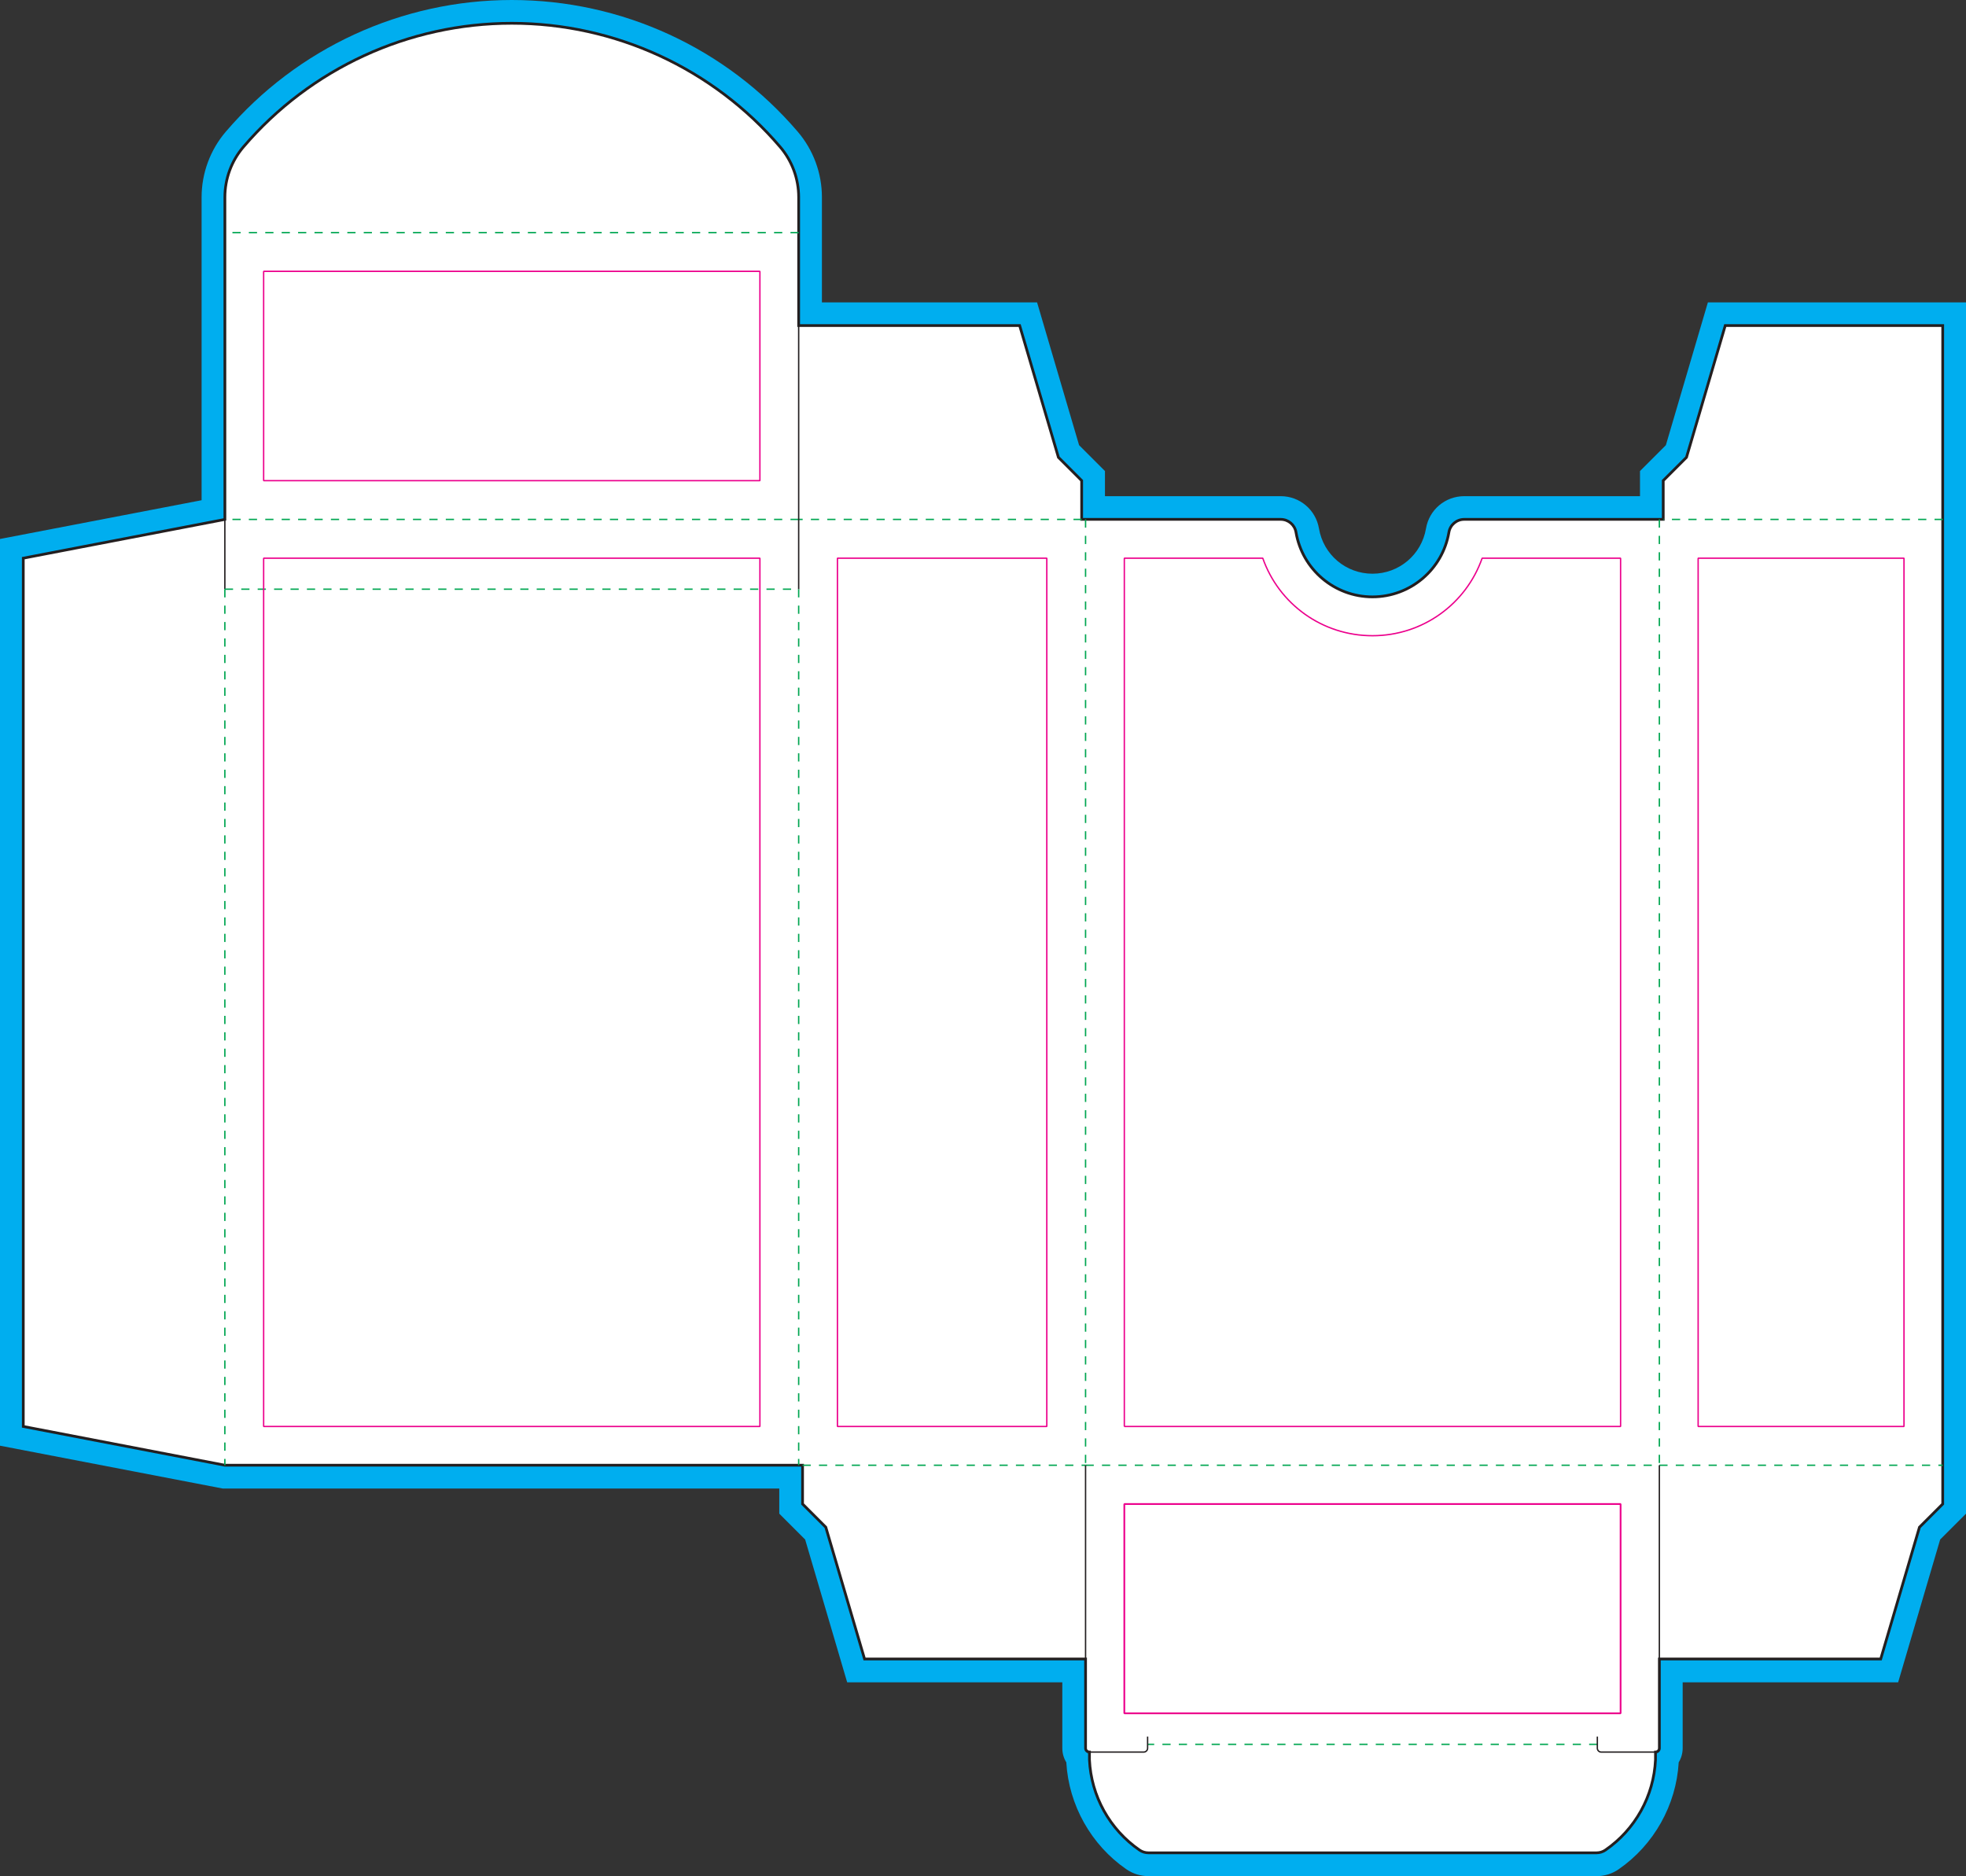
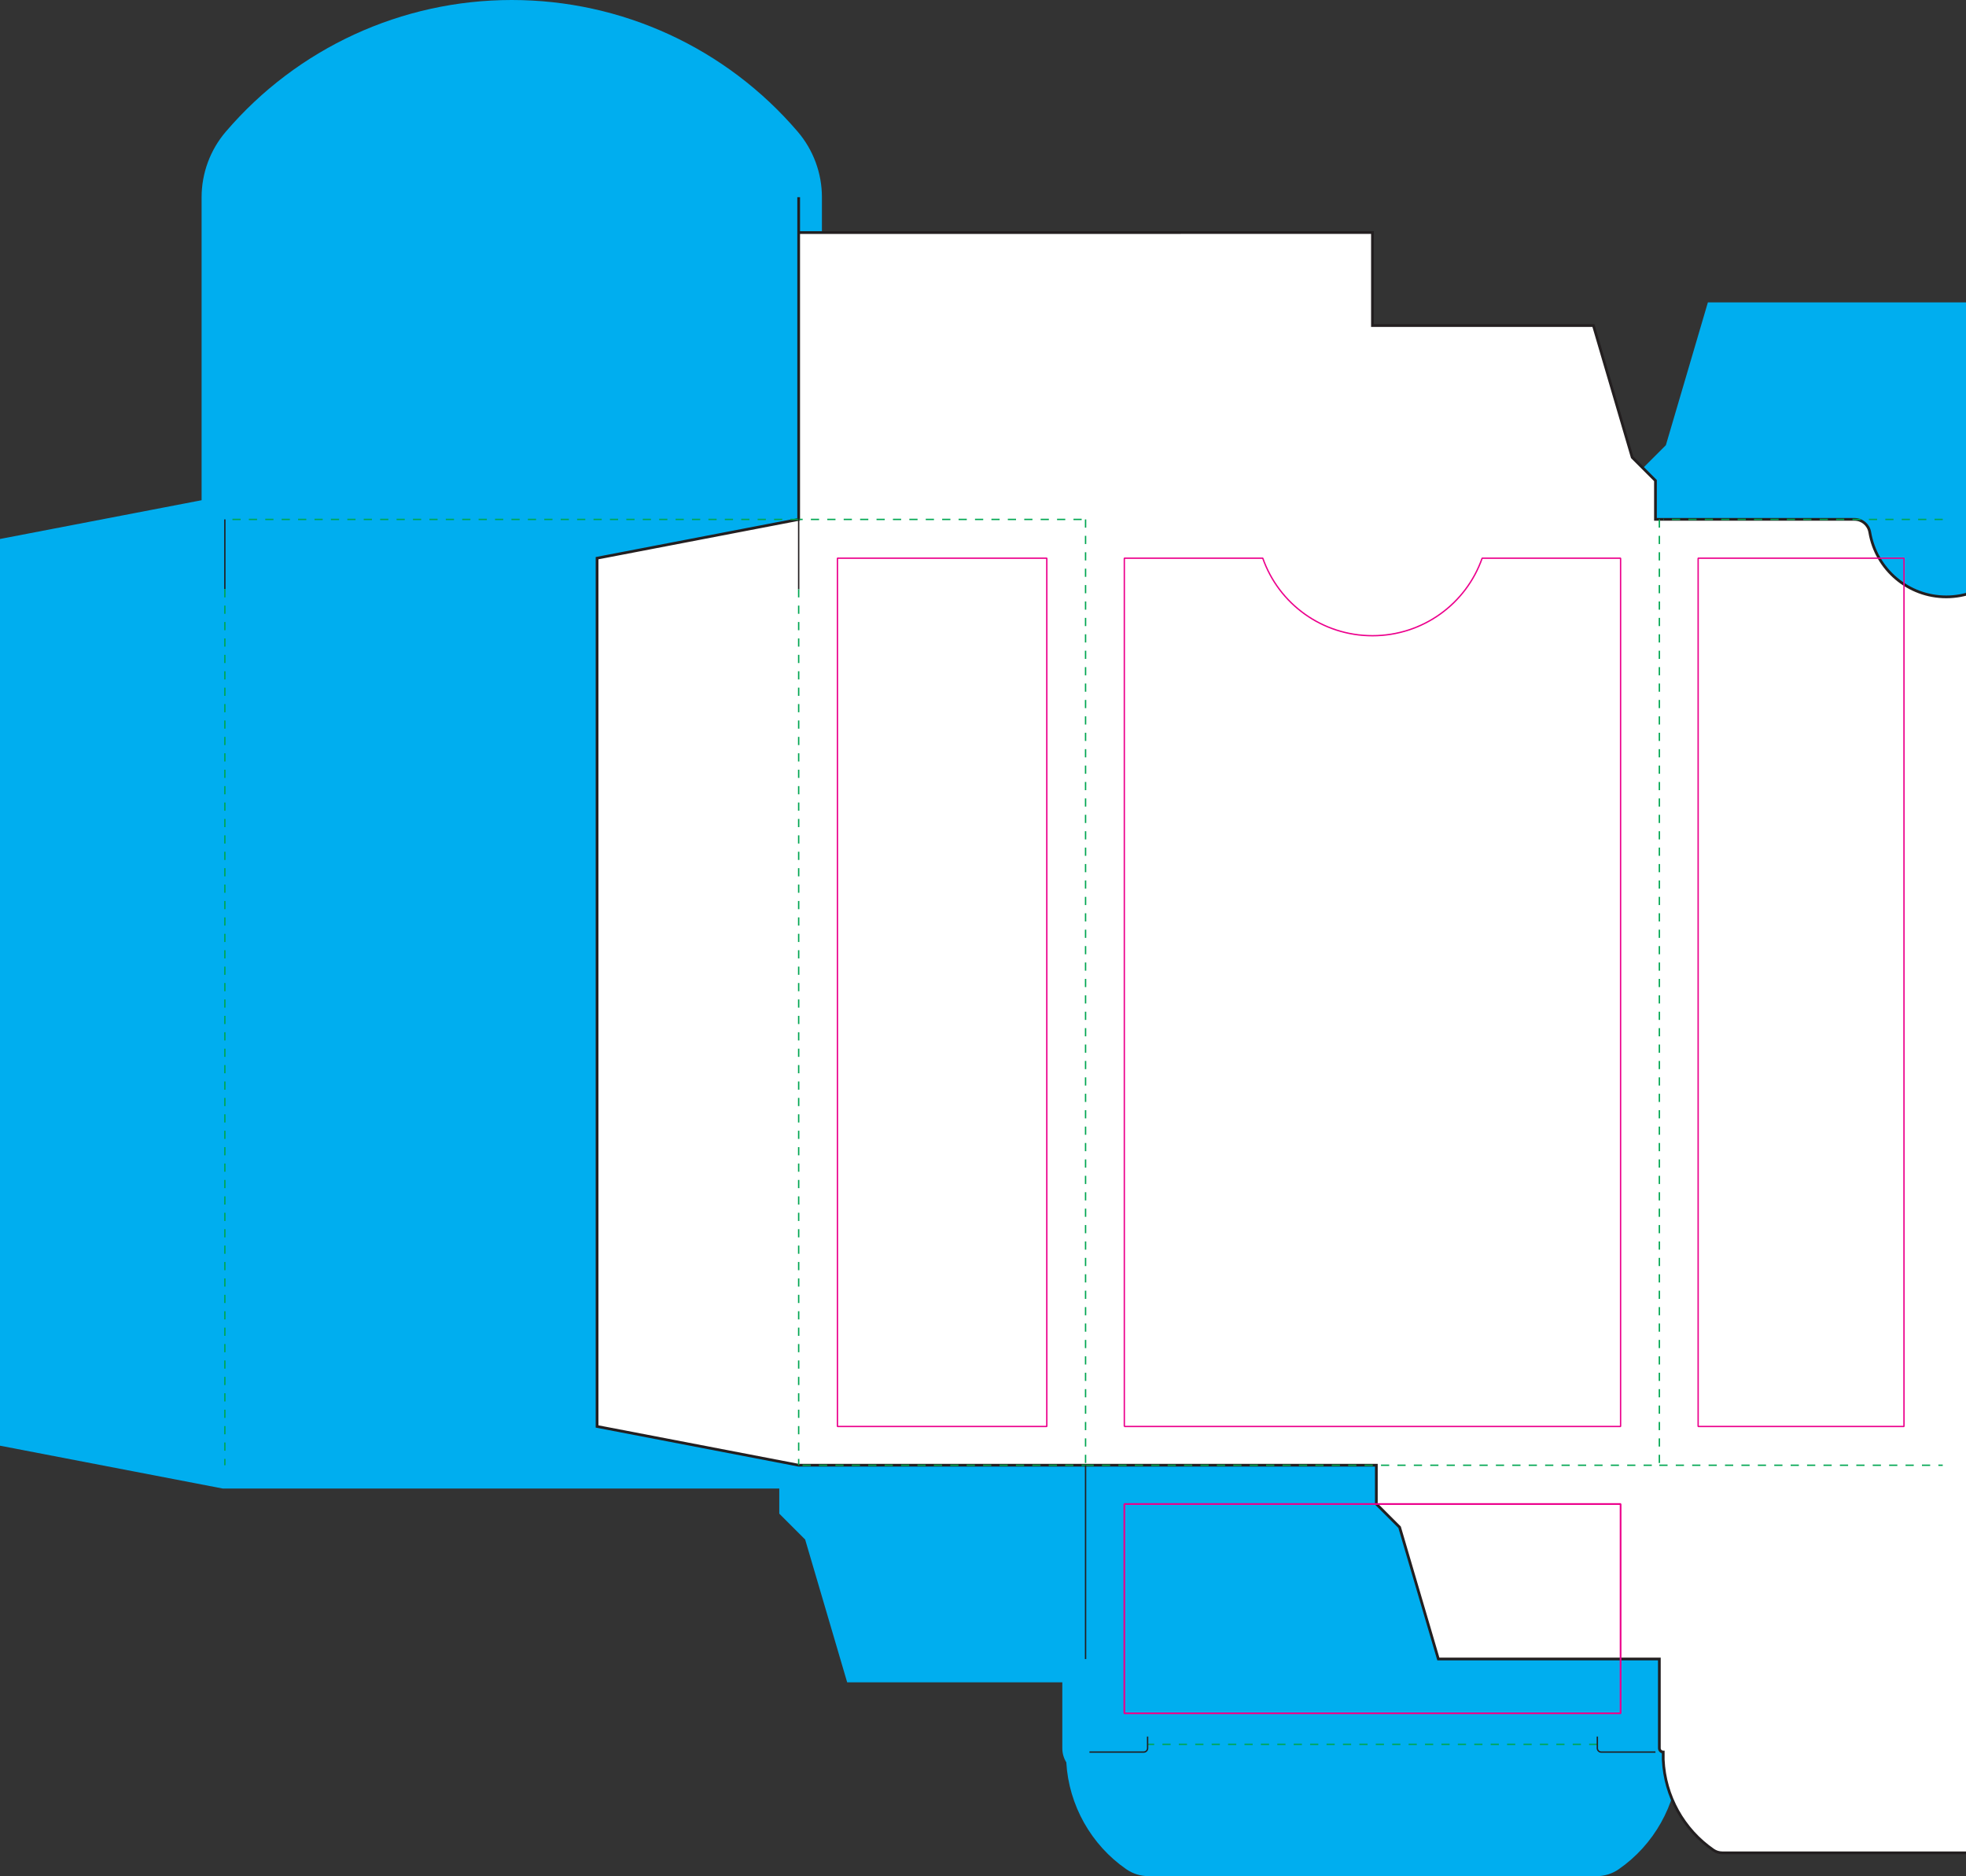
<svg xmlns="http://www.w3.org/2000/svg" viewBox="0 0 718.71 685.98">
  <rect x="0" y="0" width="718.71" height="685.98" fill="#333333" stroke="none" />
  <defs>
    <style>
      .cls-1, .cls-2, .cls-3 {
        stroke-width: .5px;
      }

      .cls-1, .cls-2, .cls-3, .cls-4 {
        fill: none;
      }

      .cls-1, .cls-2, .cls-4 {
        stroke-linejoin: bevel;
      }

      .cls-1, .cls-5 {
        stroke: #231f20;
      }

      .cls-2, .cls-4 {
        stroke: #ec008c;
      }

      .cls-3 {
        stroke: #00a651;
        stroke-dasharray: 0 0 3 3;
      }

      .cls-5 {
        fill: #fff;
        stroke-miterlimit: 10;
      }

      .cls-6 {
        fill: #00aeef;
        stroke-width: 0px;
      }

      .cls-4 {
        stroke-width: .63px;
      }
    </style>
  </defs>
  <g id="Layer_1" data-name="Layer 1">
    <path class="cls-6" d="M419.81,685.98c-2.89,0-5.68-.87-8.05-2.51-12.88-8.89-21.06-23.47-21.95-39.08-.95-1.55-1.46-3.32-1.46-5.18v-24.09h-78.65l-15.36-52.21-9.46-9.46v-9.19H81.4L0,528.6V197.07l73.7-14.17v-110.79c0-8.78,3.14-17.28,8.84-23.95C108.72,17.55,146.82,0,187.09,0s78.37,17.55,104.54,48.16c5.7,6.67,8.84,15.17,8.84,23.95v38.45h78.65l15.36,52.21,9.46,9.46v9.19h64.25c6.94,0,12.82,4.97,13.98,11.81,1.62,9.58,9.85,16.54,19.56,16.54s17.95-6.95,19.57-16.54c1.16-6.84,7.03-11.81,13.97-11.81h64.26v-9.19l9.46-9.46,15.36-52.21h94.37v442.89l-9.46,9.46-15.36,52.21h-78.77v24.09c0,1.89-.53,3.66-1.45,5.17-.89,15.62-9.07,30.2-21.96,39.1-2.38,1.64-5.16,2.51-8.05,2.51h-163.85Z" />
  </g>
  <g id="Layer_2" data-name="Layer 2">
-     <path class="cls-5" d="M291.97,85.04v-12.93c0-6.76-2.41-13.29-6.8-18.42-24.52-28.67-60.35-45.18-98.08-45.18-37.72,0-73.56,16.51-98.08,45.18-4.39,5.13-6.8,11.67-6.8,18.42v12.93s0,104.88,0,104.88l-73.7,14.17v317.48s73.7,14.17,73.7,14.17h211.18s0,14.17,0,14.17l8.5,8.5,14.17,48.19h80.79s0,32.6,0,32.6c0,.38.15.74.42,1,.27.27.63.42,1,.42v2.83c.62,13.26,7.39,25.47,18.32,33.01.95.65,2.07,1,3.22,1h163.85c1.15,0,2.27-.35,3.22-1,10.93-7.54,17.7-19.75,18.32-33.01v-2.83c.78,0,1.42-.63,1.42-1.42v-32.6s80.91,0,80.91,0l14.17-48.19,8.5-8.5v-14.17s0-345.83,0-345.83v-70.87h-79.5s-14.17,48.19-14.17,48.19l-8.5,8.5v14.17s-72.76,0-72.76,0c-2.77,0-5.13,2-5.59,4.72-2.31,13.64-14.12,23.62-27.95,23.62-13.83,0-25.64-9.98-27.95-23.62-.46-2.73-2.82-4.72-5.59-4.72h-72.76s0-14.17,0-14.17l-8.5-8.5-14.17-48.19h-80.79s0-34.02,0-34.02Z" />
+     <path class="cls-5" d="M291.97,85.04v-12.93v12.93s0,104.88,0,104.88l-73.7,14.17v317.48s73.7,14.17,73.7,14.17h211.18s0,14.17,0,14.17l8.5,8.5,14.17,48.19h80.79s0,32.6,0,32.6c0,.38.15.74.42,1,.27.27.63.42,1,.42v2.83c.62,13.26,7.39,25.47,18.32,33.01.95.65,2.07,1,3.22,1h163.85c1.15,0,2.27-.35,3.22-1,10.93-7.54,17.7-19.75,18.32-33.01v-2.83c.78,0,1.42-.63,1.42-1.42v-32.6s80.91,0,80.91,0l14.17-48.19,8.5-8.5v-14.17s0-345.83,0-345.83v-70.87h-79.5s-14.17,48.19-14.17,48.19l-8.5,8.5v14.17s-72.76,0-72.76,0c-2.77,0-5.13,2-5.59,4.72-2.31,13.64-14.12,23.62-27.95,23.62-13.83,0-25.64-9.98-27.95-23.62-.46-2.73-2.82-4.72-5.59-4.72h-72.76s0-14.17,0-14.17l-8.5-8.5-14.17-48.19h-80.79s0-34.02,0-34.02Z" />
  </g>
  <g id="Layer_3" data-name="Layer 3">
    <line class="cls-3" x1="293.39" y1="535.75" x2="396.85" y2="535.75" />
    <line class="cls-3" x1="396.85" y1="535.75" x2="606.61" y2="535.75" />
    <line class="cls-3" x1="606.61" y1="535.75" x2="710.21" y2="535.75" />
    <line class="cls-3" x1="710.21" y1="189.92" x2="608.03" y2="189.92" />
    <line class="cls-3" x1="395.43" y1="189.92" x2="291.97" y2="189.92" />
-     <line class="cls-3" x1="291.97" y1="85.04" x2="82.2" y2="85.04" />
    <line class="cls-1" x1="82.2" y1="189.92" x2="82.2" y2="215.43" />
-     <line class="cls-3" x1="82.2" y1="215.43" x2="291.97" y2="215.43" />
    <line class="cls-3" x1="291.97" y1="189.92" x2="82.2" y2="189.92" />
    <line class="cls-3" x1="82.2" y1="215.43" x2="82.2" y2="535.75" />
    <line class="cls-3" x1="291.97" y1="215.43" x2="291.97" y2="535.75" />
    <line class="cls-3" x1="396.85" y1="189.92" x2="396.85" y2="535.75" />
    <line class="cls-3" x1="606.61" y1="189.92" x2="606.61" y2="535.75" />
-     <line class="cls-1" x1="606.61" y1="535.75" x2="606.61" y2="606.61" />
    <line class="cls-1" x1="396.85" y1="535.75" x2="396.85" y2="606.61" />
    <line class="cls-1" x1="291.97" y1="119.06" x2="291.97" y2="215.43" />
    <line class="cls-3" x1="583.94" y1="637.8" x2="419.53" y2="637.8" />
    <path class="cls-1" d="M419.53,634.96v4.25c0,.38-.15.74-.42,1-.27.27-.63.42-1,.42h-19.84" />
    <path class="cls-1" d="M583.94,634.96v4.25c0,.38.15.74.41,1,.27.27.63.42,1,.42h19.84" />
  </g>
  <g id="Layer_4" data-name="Layer 4">
-     <rect class="cls-2" x="96.38" y="99.21" width="181.42" height="76.54" />
-     <rect class="cls-2" x="96.38" y="204.09" width="181.42" height="317.48" />
    <rect class="cls-2" x="306.14" y="204.09" width="76.54" height="317.48" />
    <rect class="cls-2" x="620.79" y="204.09" width="75.25" height="317.48" />
    <rect class="cls-4" x="411.02" y="549.92" width="181.42" height="76.54" />
    <path class="cls-2" d="M411.02,521.58V204.09h50.61c5.89,16.78,21.76,28.35,40.1,28.35s34.21-11.56,40.1-28.35h50.61v317.48h-181.42Z" />
  </g>
</svg>